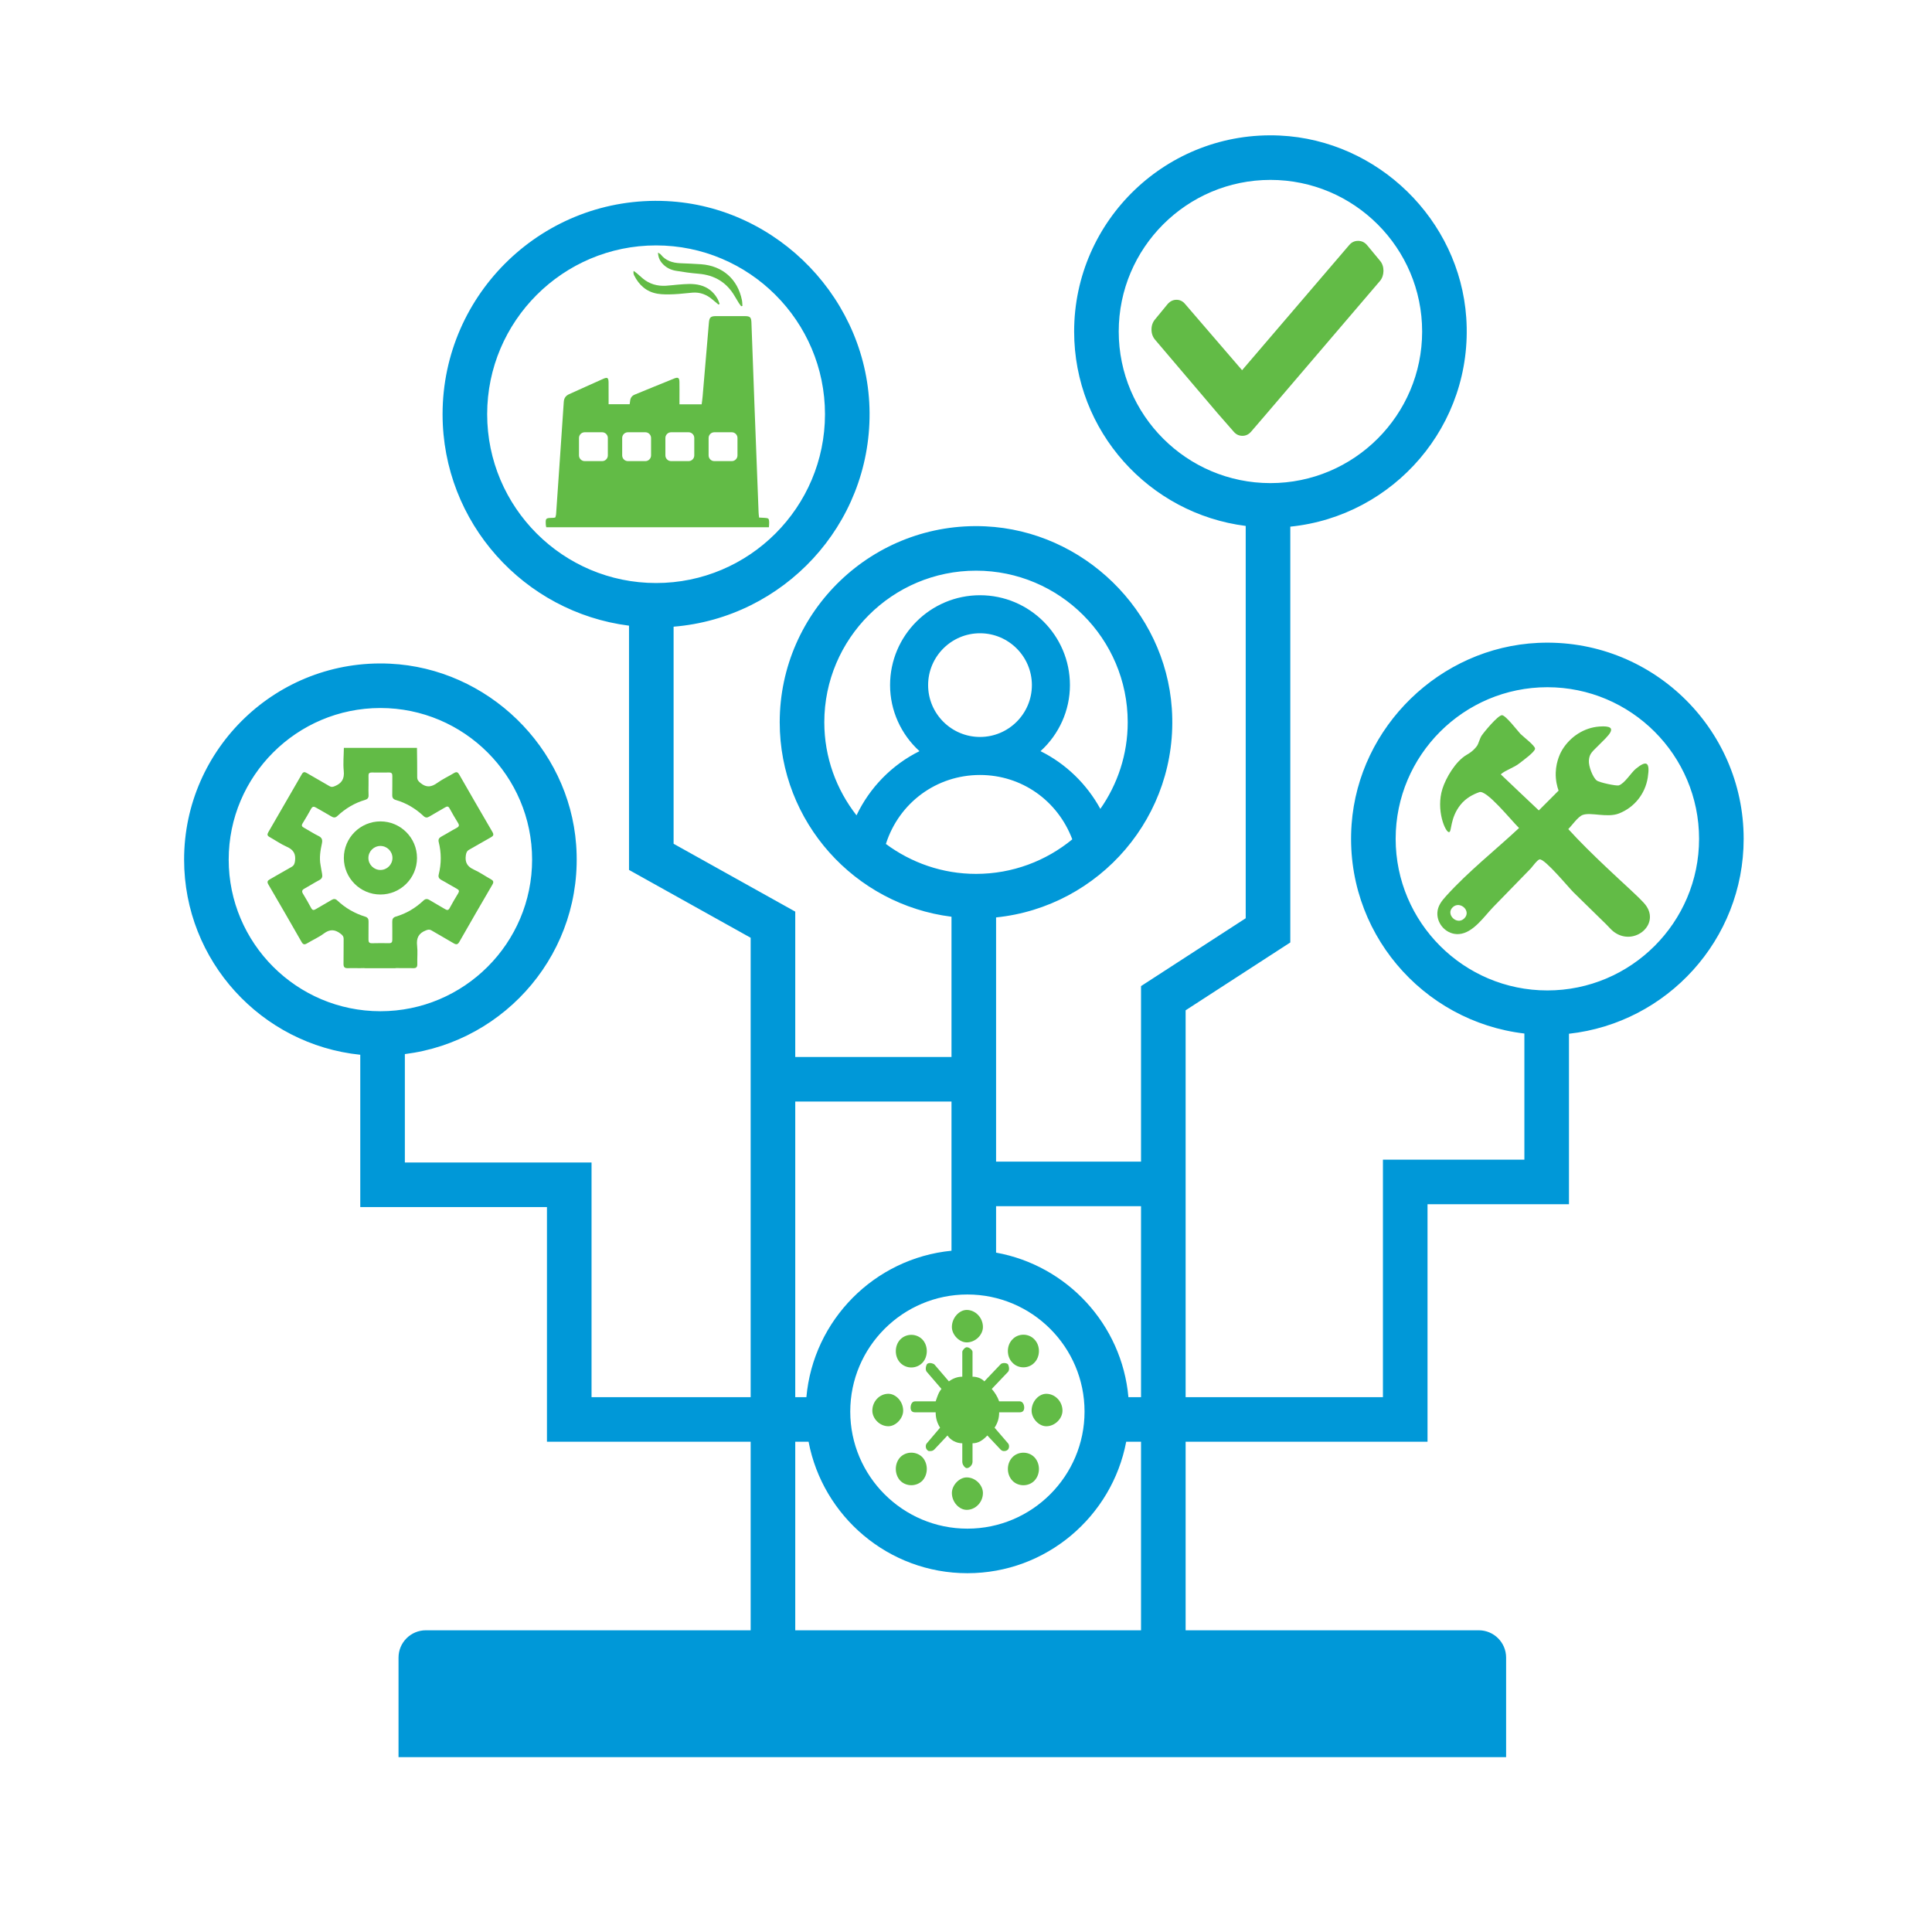
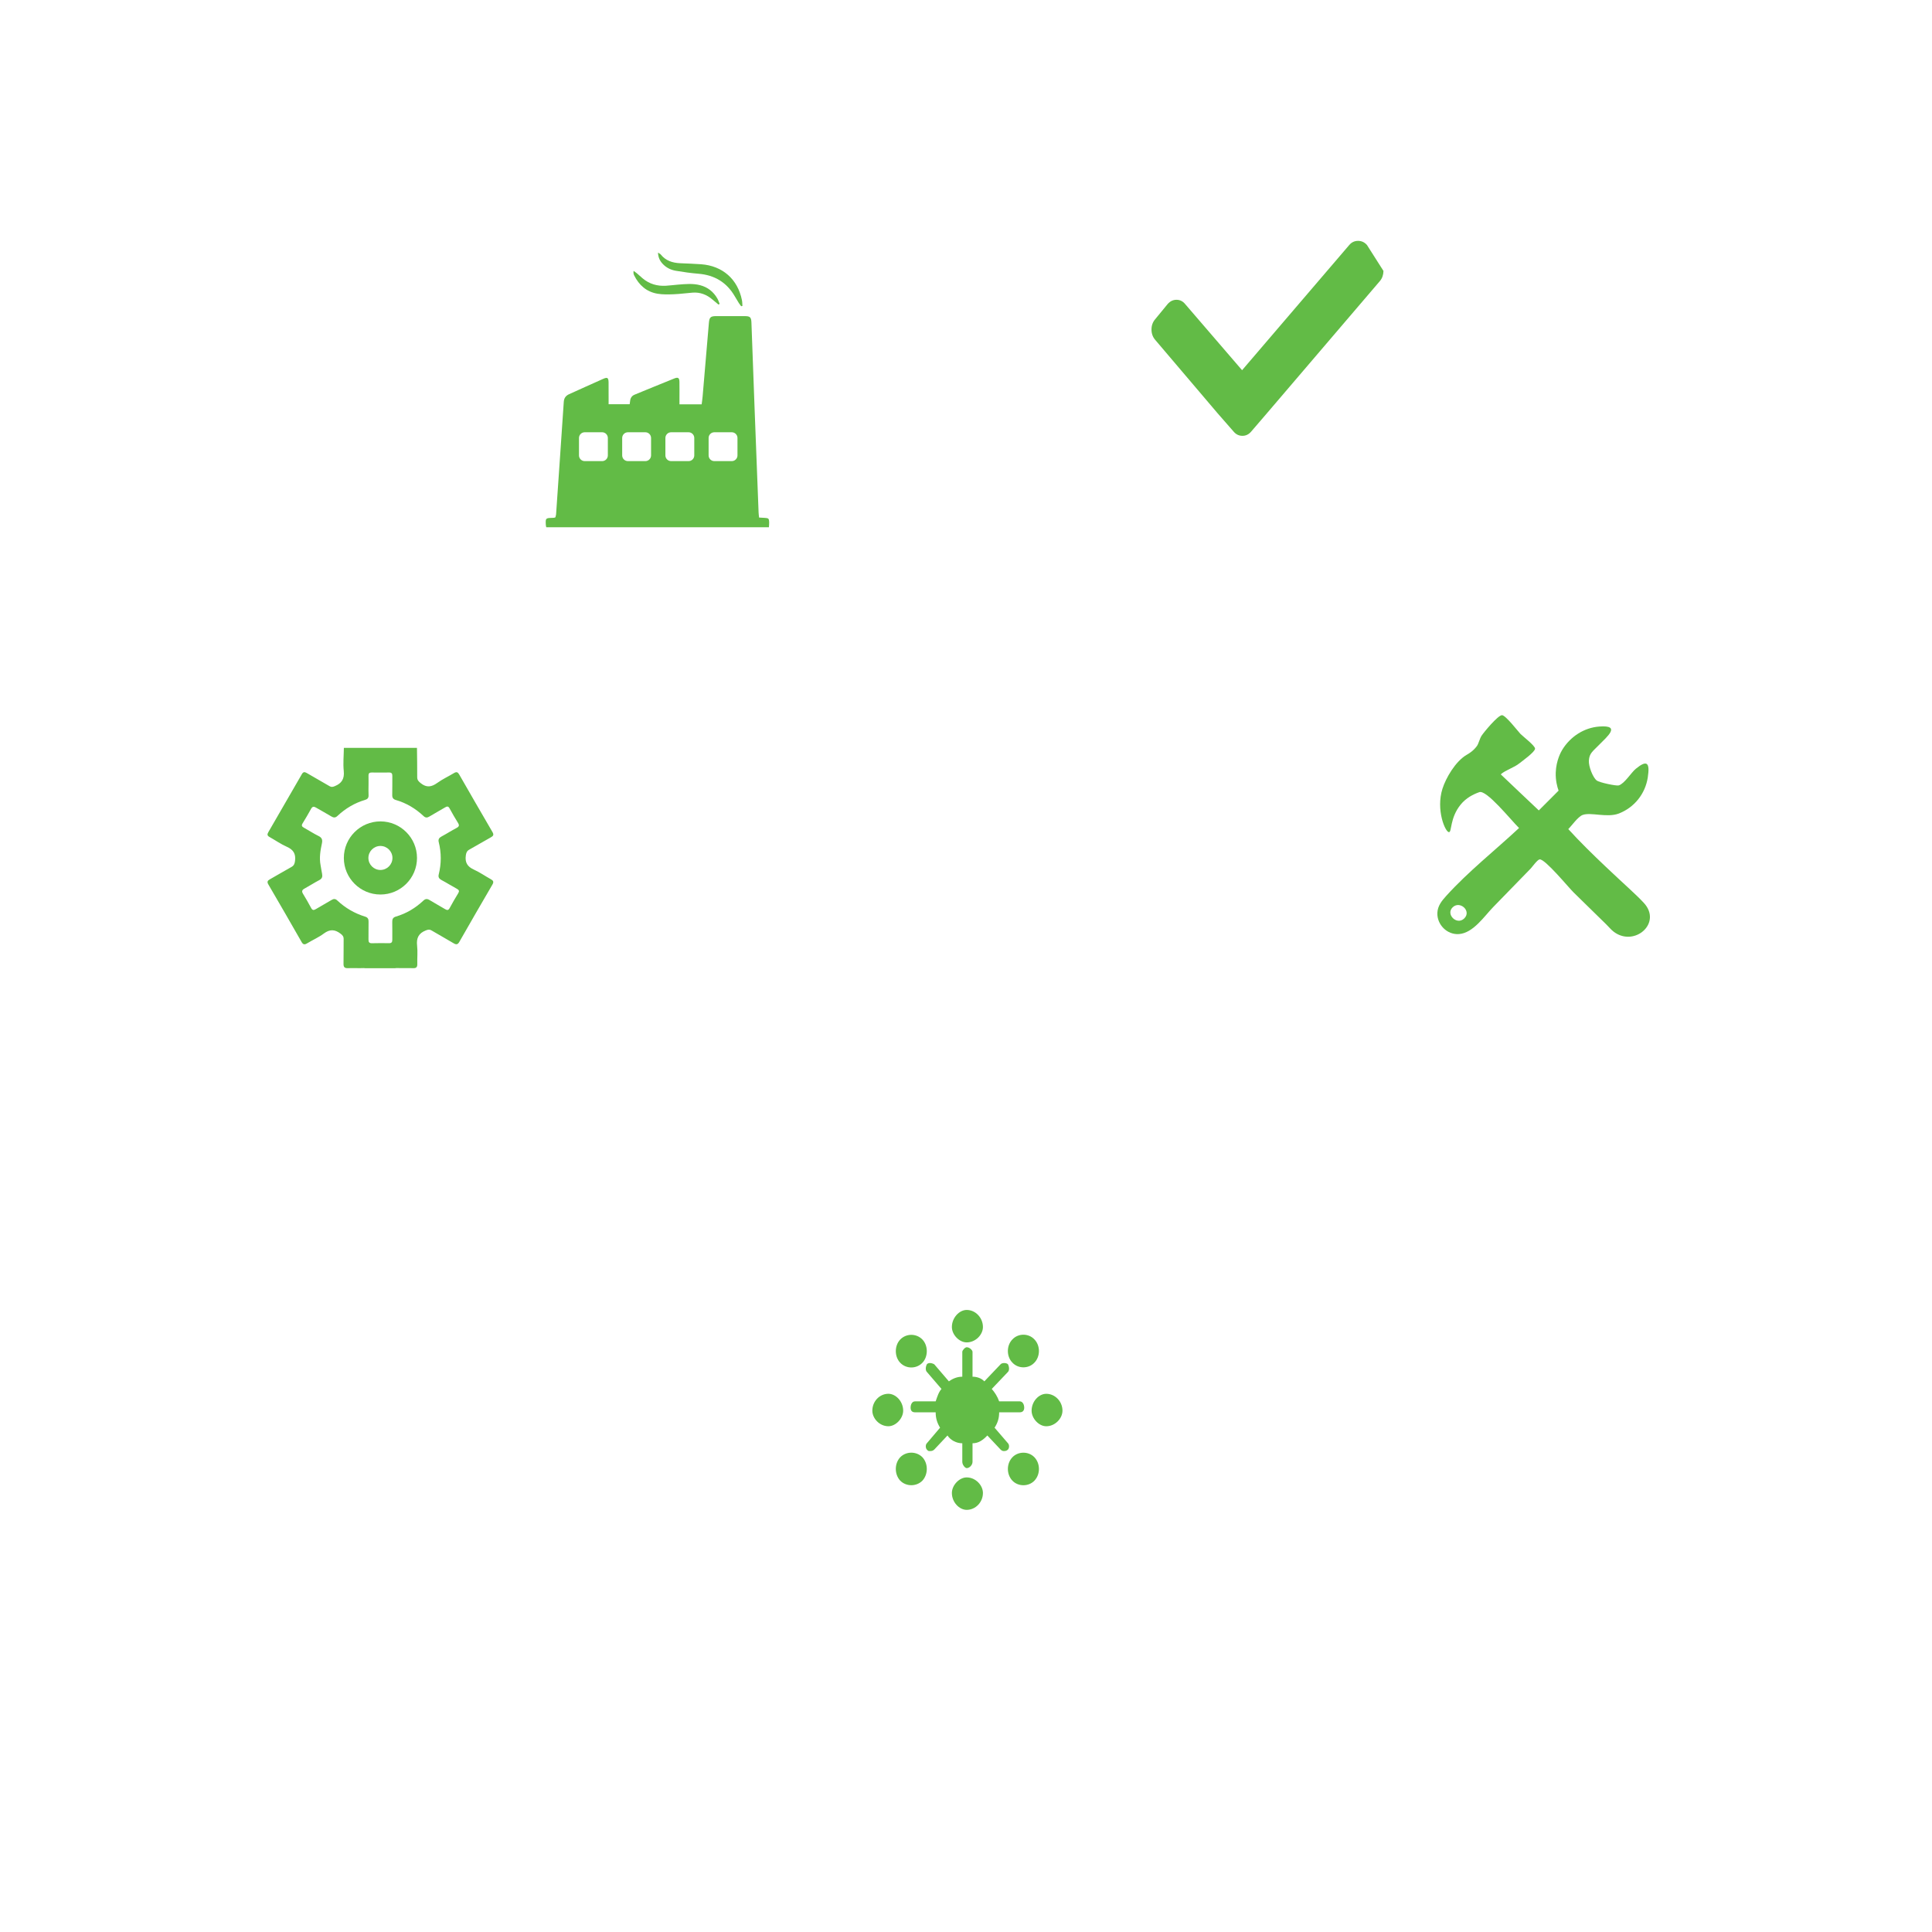
<svg xmlns="http://www.w3.org/2000/svg" xmlns:ns1="http://www.serif.com/" width="100%" height="100%" viewBox="0 0 200 200" xml:space="preserve" style="fill-rule:evenodd;clip-rule:evenodd;stroke-linejoin:round;stroke-miterlimit:2;">
  <g transform="matrix(1,0,0,1,-708,0)">
    <g id="Layer-1" ns1:id="Layer 1"> </g>
    <g id="Layer-2" ns1:id="Layer 2"> </g>
    <g id="Not-just-health-and-safety" ns1:id="Not just health and safety" transform="matrix(1.17,0,0,1.408,560.632,-1412.68)">
      <rect x="126" y="1003" width="171" height="142" style="fill:none;" />
      <g transform="matrix(1.315,0,0,1.092,-551.461,-131.585)">
        <g transform="matrix(1,0,0,1,608.231,1066.61)">
-           <path d="M0,-9.074C0.001,-9.346 -0.076,-9.579 -0.241,-9.77L-1.107,-10.816C-1.265,-11 -1.461,-11.095 -1.7,-11.099C-1.939,-11.101 -2.142,-11.011 -2.306,-10.816L-9.513,-2.391L-13.345,-6.846C-13.501,-7.036 -13.696,-7.132 -13.925,-7.132C-14.159,-7.132 -14.356,-7.034 -14.521,-6.846L-15.36,-5.824C-15.524,-5.635 -15.608,-5.4 -15.608,-5.131C-15.608,-4.857 -15.524,-4.627 -15.36,-4.435L-11.155,0.515L-10.085,1.739C-9.923,1.933 -9.724,2.027 -9.491,2.027C-9.261,2.027 -9.062,1.933 -8.899,1.739L-7.848,0.515L-0.241,-8.393C-0.085,-8.577 -0.006,-8.804 0,-9.074" style="fill:rgb(98,187,70);fill-rule:nonzero;" />
+           <path d="M0,-9.074L-1.107,-10.816C-1.265,-11 -1.461,-11.095 -1.7,-11.099C-1.939,-11.101 -2.142,-11.011 -2.306,-10.816L-9.513,-2.391L-13.345,-6.846C-13.501,-7.036 -13.696,-7.132 -13.925,-7.132C-14.159,-7.132 -14.356,-7.034 -14.521,-6.846L-15.36,-5.824C-15.524,-5.635 -15.608,-5.4 -15.608,-5.131C-15.608,-4.857 -15.524,-4.627 -15.36,-4.435L-11.155,0.515L-10.085,1.739C-9.923,1.933 -9.724,2.027 -9.491,2.027C-9.261,2.027 -9.062,1.933 -8.899,1.739L-7.848,0.515L-0.241,-8.393C-0.085,-8.577 -0.006,-8.804 0,-9.074" style="fill:rgb(98,187,70);fill-rule:nonzero;" />
        </g>
        <g transform="matrix(1,0,0,1,613.664,1089.38)">
          <path d="M0,11.752C-0.496,12.236 -1.272,11.468 -0.772,10.996C-0.285,10.535 0.511,11.253 0,11.752M9.504,8.252C8.641,7.433 7.791,6.602 7.002,5.735C7.221,5.522 7.647,4.908 7.959,4.787C8.507,4.574 9.613,4.994 10.41,4.684C11.458,4.273 12.179,3.353 12.349,2.268C12.514,1.211 12.274,1.08 11.543,1.676C11.242,1.92 10.788,2.676 10.397,2.794C10.245,2.841 9.1,2.608 8.911,2.459C8.654,2.256 8.362,1.513 8.388,1.122C8.421,0.622 8.642,0.51 9.076,0.062C9.596,-0.474 10.594,-1.282 9.091,-1.17C8.052,-1.093 7.139,-0.484 6.604,0.383C6.516,0.525 6.187,1.106 6.158,1.929C6.141,2.456 6.255,2.882 6.349,3.146C5.905,3.59 5.463,4.033 5.019,4.478C4.604,4.086 4.189,3.694 3.774,3.3C3.334,2.883 2.895,2.465 2.457,2.048C2.811,1.74 3.341,1.613 3.743,1.284C3.893,1.161 4.76,0.546 4.766,0.321C4.771,0.12 3.979,-0.477 3.783,-0.675C3.646,-0.813 2.786,-1.937 2.541,-1.934C2.26,-1.929 1.299,-0.758 1.164,-0.546C1.038,-0.349 0.968,-0.013 0.851,0.147C0.592,0.498 0.278,0.669 0.171,0.731C-0.594,1.176 -1.233,2.293 -1.463,3.015C-1.917,4.447 -1.271,5.953 -1.023,5.942C-0.828,5.934 -0.969,4.992 -0.248,4.096C0.122,3.635 0.612,3.391 1.003,3.253C1.476,3.035 3.145,5.131 3.689,5.663C2.08,7.164 0.27,8.595 -1.206,10.228C-1.506,10.56 -1.788,10.902 -1.807,11.377C-1.838,12.158 -1.161,12.864 -0.35,12.803C0.606,12.73 1.34,11.614 1.941,10.995C2.787,10.125 3.633,9.255 4.479,8.385C4.565,8.296 4.92,7.798 5.071,7.775C5.429,7.723 7.021,9.67 7.365,10.005L9.557,12.152C9.724,12.314 9.886,12.519 10.074,12.658C11.466,13.689 13.34,12.055 12.081,10.699C11.522,10.098 10.848,9.528 9.504,8.252" style="fill:rgb(98,187,70);fill-rule:nonzero;" />
        </g>
        <g transform="matrix(0.722,-0.692,-0.692,-0.722,577.543,1130.31)">
          <path d="M-0.748,-0.301C-0.181,-0.274 0.328,0.257 0.332,0.826C0.333,1.411 -0.164,1.888 -0.748,1.861C-1.318,1.835 -1.827,1.303 -1.828,0.734C-1.831,0.149 -1.333,-0.328 -0.748,-0.301" style="fill:rgb(98,187,70);fill-rule:nonzero;" />
        </g>
        <g transform="matrix(0.725,-0.689,-0.689,-0.725,585.08,1130.31)">
          <path d="M-0.742,-0.297C-0.166,-0.276 0.341,0.258 0.333,0.835C0.341,1.412 -0.166,1.894 -0.742,1.856C-1.32,1.836 -1.827,1.302 -1.817,0.725C-1.825,0.148 -1.318,-0.334 -0.742,-0.297" style="fill:rgb(98,187,70);fill-rule:nonzero;" />
        </g>
        <g transform="matrix(-0.725,0.689,0.689,0.725,577.545,1138.25)">
          <path d="M0.747,-1.87C1.324,-1.834 1.823,-1.309 1.831,-0.731C1.822,-0.155 1.323,0.32 0.747,0.3C0.17,0.262 -0.329,-0.263 -0.337,-0.839C-0.329,-1.416 0.171,-1.891 0.747,-1.87" style="fill:rgb(98,187,70);fill-rule:nonzero;" />
        </g>
        <g transform="matrix(1,0,0,1,580.189,1127.49)">
          <path d="M0,2.185C0.593,2.185 1.092,1.673 1.092,1.149C1.092,0.525 0.593,0 0,0C-0.498,0 -0.997,0.525 -0.997,1.149C-0.997,1.673 -0.498,2.185 0,2.185" style="fill:rgb(98,187,70);fill-rule:nonzero;" />
        </g>
        <g transform="matrix(-0.728,0.686,0.686,0.728,585.084,1138.26)">
          <path d="M0.742,-1.867C1.327,-1.835 1.823,-1.308 1.821,-0.722C1.818,-0.154 1.308,0.326 0.742,0.295C0.156,0.263 -0.34,-0.264 -0.337,-0.849C-0.335,-1.417 0.174,-1.897 0.742,-1.867" style="fill:rgb(98,187,70);fill-rule:nonzero;" />
        </g>
        <g transform="matrix(-1,0,0,1,580.284,1140.95)">
          <path d="M0.095,-2.185C0.593,-2.185 1.092,-1.661 1.092,-1.136C1.092,-0.512 0.593,0 0.095,0C-0.498,0 -0.997,-0.512 -0.997,-1.136C-0.997,-1.661 -0.498,-2.185 0.095,-2.185" style="fill:rgb(98,187,70);fill-rule:nonzero;" />
        </g>
        <g transform="matrix(0,1,1,0,585.55,1133.19)">
          <path d="M1.083,-0.994C1.606,-0.994 2.131,-0.507 2.131,-0.008C2.131,0.585 1.606,1.083 1.083,1.083C0.458,1.083 -0.054,0.585 -0.054,-0.008C-0.054,-0.507 0.458,-0.994 1.083,-0.994" style="fill:rgb(98,187,70);fill-rule:nonzero;" />
        </g>
        <g transform="matrix(0,-1,-1,0,574.922,1133.19)">
          <path d="M-1.082,-0.993C-0.457,-0.993 0.055,-0.495 0.055,0.003C0.055,0.597 -0.457,1.082 -1.082,1.082C-1.605,1.082 -2.13,0.597 -2.13,0.003C-2.13,-0.495 -1.605,-0.993 -1.082,-0.993" style="fill:rgb(98,187,70);fill-rule:nonzero;" />
        </g>
        <g transform="matrix(1,0,0,1,577.507,1136.48)">
          <path d="M0,-4.819L0.985,-3.671C0.795,-3.459 0.7,-3.146 0.594,-2.835L-0.795,-2.835C-0.997,-2.835 -1.092,-2.622 -1.092,-2.41C-1.092,-2.21 -0.997,-2.098 -0.795,-2.098L0.594,-2.098C0.594,-1.686 0.7,-1.374 0.89,-1.062L0,-0.013C-0.095,0.086 -0.095,0.299 0,0.411C0.095,0.511 0.095,0.511 0.202,0.511C0.297,0.511 0.392,0.511 0.499,0.411L1.389,-0.538C1.591,-0.225 1.982,-0.013 2.386,-0.013L2.386,1.235C2.386,1.448 2.576,1.66 2.683,1.66C2.872,1.66 3.074,1.448 3.074,1.235L3.074,-0.013C3.478,-0.013 3.774,-0.225 4.071,-0.538L4.962,0.411C5.057,0.511 5.163,0.511 5.163,0.511C5.258,0.511 5.353,0.511 5.46,0.411C5.555,0.299 5.555,0.086 5.46,-0.013L4.558,-1.062C4.76,-1.374 4.866,-1.686 4.866,-2.098L6.255,-2.098C6.445,-2.098 6.552,-2.21 6.552,-2.41C6.552,-2.622 6.445,-2.835 6.255,-2.835L4.866,-2.835C4.76,-3.146 4.558,-3.459 4.368,-3.671L5.46,-4.819C5.555,-4.919 5.555,-5.131 5.46,-5.331C5.353,-5.443 5.057,-5.443 4.962,-5.331L3.869,-4.182C3.668,-4.394 3.371,-4.495 3.074,-4.495L3.074,-6.168C3.074,-6.28 2.872,-6.479 2.683,-6.479C2.576,-6.479 2.386,-6.28 2.386,-6.168L2.386,-4.495C2.077,-4.495 1.78,-4.394 1.483,-4.182L0.499,-5.331C0.297,-5.443 0.095,-5.443 0,-5.331C-0.095,-5.131 -0.095,-4.919 0,-4.819" style="fill:rgb(98,187,70);fill-rule:nonzero;" />
        </g>
        <g transform="matrix(1,0,0,1,619.258,1099.69)">
-           <path d="M0,6.288C-5.628,6.288 -10.207,1.709 -10.207,-3.919C-10.207,-9.548 -5.628,-14.127 0,-14.127C5.629,-14.127 10.208,-9.548 10.208,-3.919C10.208,1.709 5.629,6.288 0,6.288M-27.339,33.672L-28.188,33.672C-28.625,28.769 -32.322,24.801 -37.092,23.941L-37.092,20.814L-27.339,20.814L-27.339,33.672ZM-27.339,49.368L-50.605,49.368L-50.605,36.672L-49.708,36.672C-48.753,41.705 -44.329,45.525 -39.022,45.525C-33.716,45.525 -29.29,41.705 -28.337,36.672L-27.339,36.672L-27.339,49.368ZM-39.022,26.76C-34.676,26.76 -31.14,30.296 -31.14,34.642C-31.14,38.989 -34.676,42.525 -39.022,42.525C-43.368,42.525 -46.904,38.989 -46.904,34.642C-46.904,30.296 -43.368,26.76 -39.022,26.76M-50.605,13.77L-40.092,13.77L-40.092,23.813C-45.272,24.322 -49.393,28.477 -49.855,33.672L-50.605,33.672L-50.605,13.77ZM-44.506,-3.574C-43.619,-6.355 -41.096,-8.218 -38.174,-8.218C-35.373,-8.218 -32.95,-6.498 -31.964,-3.885C-33.728,-2.433 -35.984,-1.559 -38.442,-1.559C-40.714,-1.559 -42.808,-2.315 -44.506,-3.574M-48.65,-11.767C-48.65,-17.395 -44.071,-21.974 -38.442,-21.974C-32.814,-21.974 -28.235,-17.395 -28.235,-11.767C-28.235,-9.599 -28.92,-7.59 -30.077,-5.936C-30.987,-7.603 -32.396,-8.976 -34.102,-9.822C-32.856,-10.954 -32.123,-12.561 -32.123,-14.269C-32.123,-17.606 -34.838,-20.32 -38.174,-20.32C-41.51,-20.32 -44.225,-17.606 -44.225,-14.269C-44.225,-12.561 -43.491,-10.954 -42.246,-9.822C-44.101,-8.903 -45.595,-7.37 -46.483,-5.501C-47.836,-7.233 -48.65,-9.404 -48.65,-11.767M-34.683,-14.269C-34.683,-12.344 -36.249,-10.778 -38.174,-10.778C-40.099,-10.778 -41.665,-12.344 -41.665,-14.269C-41.665,-16.193 -40.099,-17.76 -38.174,-17.76C-36.249,-17.76 -34.683,-16.193 -34.683,-14.269M-88.725,-2.52C-88.725,-8.148 -84.146,-12.727 -78.517,-12.727C-72.889,-12.727 -68.31,-8.148 -68.31,-2.52C-68.31,3.109 -72.889,7.688 -78.517,7.688C-84.146,7.688 -88.725,3.109 -88.725,-2.52M-71.334,-32.508C-71.334,-38.775 -66.235,-43.873 -59.969,-43.873C-53.702,-43.873 -48.604,-38.775 -48.604,-32.508C-48.604,-26.24 -53.702,-21.142 -59.969,-21.142C-66.235,-21.142 -71.334,-26.24 -71.334,-32.508M-28.84,-38.076C-28.84,-43.705 -24.261,-48.284 -18.632,-48.284C-13.004,-48.284 -8.425,-43.705 -8.425,-38.076C-8.425,-32.448 -13.004,-27.869 -18.632,-27.869C-24.261,-27.869 -28.84,-32.448 -28.84,-38.076M-0.634,-17.112C-7.221,-16.803 -12.693,-11.478 -13.171,-4.901C-13.694,2.292 -8.416,8.384 -1.546,9.189L-1.546,17.683L-11.063,17.683L-11.063,33.672L-24.339,33.672L-24.339,7.626L-17.296,3.058L-17.296,-24.938C-10.337,-25.64 -4.956,-31.766 -5.457,-39.011C-5.913,-45.609 -11.397,-50.962 -18.004,-51.27C-25.571,-51.622 -31.84,-45.567 -31.84,-38.076C-31.84,-31.359 -26.795,-25.809 -20.296,-24.986L-20.296,1.428L-27.339,5.996L-27.339,17.814L-37.092,17.814L-37.092,1.372C-30.14,0.663 -24.766,-5.462 -25.268,-12.704C-25.726,-19.301 -31.208,-24.651 -37.813,-24.959C-45.382,-25.313 -51.65,-19.258 -51.65,-11.767C-51.65,-5.044 -46.598,0.511 -40.092,1.326L-40.092,10.77L-50.605,10.77L-50.605,0.981L-58.79,-3.587L-58.79,-18.202C-51.389,-18.808 -45.555,-25.036 -45.604,-32.603C-45.652,-40.137 -51.745,-46.498 -59.271,-46.857C-67.508,-47.248 -74.334,-40.66 -74.334,-32.508C-74.334,-25.205 -68.853,-19.17 -61.79,-18.271L-61.79,-1.826L-53.605,2.742L-53.605,33.672L-64.311,33.672L-64.311,17.873L-76.872,17.873L-76.872,10.574C-70.043,9.721 -64.813,3.644 -65.347,-3.525C-65.836,-10.092 -71.304,-15.402 -77.881,-15.712C-85.452,-16.068 -91.725,-10.013 -91.725,-2.52C-91.725,4.306 -86.521,9.937 -79.872,10.619L-79.872,20.873L-67.311,20.873L-67.311,36.672L-53.605,36.672L-53.605,49.368L-75.457,49.368C-76.474,49.368 -77.298,50.191 -77.298,51.208L-77.298,57.91L-2.775,57.91L-2.775,51.208C-2.775,50.191 -3.6,49.368 -4.616,49.368L-24.339,49.368L-24.339,36.672L-8.063,36.672L-8.063,20.683L1.454,20.683L1.454,9.204C8.055,8.476 13.208,2.871 13.208,-3.919C13.208,-11.412 6.937,-17.468 -0.634,-17.112" style="fill:rgb(0,152,216);fill-rule:nonzero;" />
-         </g>
+           </g>
        <g transform="matrix(1,0,0,1,560.619,1058.69)">
          <path d="M0,-1.165C0.507,-1.079 1.019,-1.007 1.53,-0.965C2.605,-0.876 3.419,-0.386 3.963,0.549C4.053,0.704 4.145,0.857 4.24,1.009C4.287,1.083 4.344,1.15 4.396,1.222C4.424,1.215 4.452,1.208 4.48,1.202C4.471,1.074 4.473,0.943 4.448,0.818C4.166,-0.598 3.146,-1.5 1.697,-1.605C1.229,-1.64 0.758,-1.652 0.288,-1.674C-0.225,-1.697 -0.681,-1.842 -1.016,-2.262C-1.051,-2.306 -1.111,-2.328 -1.2,-2.387C-1.187,-2.04 -1.058,-1.804 -0.856,-1.6C-0.62,-1.359 -0.323,-1.22 0,-1.165" style="fill:rgb(98,187,70);fill-rule:nonzero;" />
        </g>
        <g transform="matrix(1,0,0,1,559.382,1058.26)">
          <path d="M0,0.809C0.358,0.87 0.734,0.859 1.101,0.845C1.524,0.829 1.947,0.767 2.371,0.736C2.878,0.7 3.316,0.872 3.698,1.2C3.833,1.314 3.97,1.426 4.105,1.539C4.132,1.525 4.157,1.509 4.184,1.495C4.134,1.374 4.097,1.248 4.033,1.137C3.771,0.678 3.387,0.372 2.872,0.236C2.386,0.107 1.894,0.158 1.403,0.196C1.124,0.217 0.847,0.258 0.567,0.273C-0.014,0.306 -0.542,0.157 -0.993,-0.222C-1.131,-0.337 -1.262,-0.46 -1.397,-0.576C-1.464,-0.63 -1.535,-0.679 -1.604,-0.73C-1.626,-0.611 -1.612,-0.514 -1.571,-0.431C-1.244,0.23 -0.737,0.684 0,0.809" style="fill:rgb(98,187,70);fill-rule:nonzero;" />
        </g>
        <g transform="matrix(1,0,0,1,564.766,1065.41)">
          <path d="M0,4.545C0,4.758 -0.172,4.93 -0.385,4.93L-1.558,4.93C-1.77,4.93 -1.942,4.758 -1.942,4.545L-1.942,3.373C-1.942,3.16 -1.77,2.987 -1.558,2.987L-0.385,2.987C-0.172,2.987 0,3.16 0,3.373L0,4.545ZM-2.907,4.545C-2.907,4.758 -3.079,4.93 -3.292,4.93L-4.464,4.93C-4.677,4.93 -4.85,4.758 -4.85,4.545L-4.85,3.373C-4.85,3.16 -4.677,2.987 -4.464,2.987L-3.292,2.987C-3.079,2.987 -2.907,3.16 -2.907,3.373L-2.907,4.545ZM-5.814,4.545C-5.814,4.758 -5.987,4.93 -6.199,4.93L-7.372,4.93C-7.584,4.93 -7.757,4.758 -7.757,4.545L-7.757,3.373C-7.757,3.16 -7.584,2.987 -7.372,2.987L-6.199,2.987C-5.987,2.987 -5.814,3.16 -5.814,3.373L-5.814,4.545ZM-8.722,4.545C-8.722,4.758 -8.894,4.93 -9.106,4.93L-10.278,4.93C-10.491,4.93 -10.664,4.758 -10.664,4.545L-10.664,3.373C-10.664,3.16 -10.491,2.987 -10.278,2.987L-9.106,2.987C-8.894,2.987 -8.722,3.16 -8.722,3.373L-8.722,4.545ZM1.856,8.753C1.728,8.745 1.598,8.737 1.454,8.73C1.44,8.598 1.425,8.499 1.421,8.401C1.33,6.051 1.239,3.7 1.15,1.35C1.079,-0.564 1.01,-2.478 0.939,-4.393C0.926,-4.752 0.854,-4.83 0.502,-4.832C-0.147,-4.837 -0.798,-4.836 -1.447,-4.833C-1.812,-4.83 -1.892,-4.747 -1.923,-4.381C-2.062,-2.729 -2.202,-1.078 -2.345,0.572C-2.359,0.747 -2.387,0.921 -2.41,1.107L-3.903,1.107L-3.903,0.7C-3.903,0.331 -3.898,-0.039 -3.905,-0.408C-3.911,-0.674 -3.995,-0.736 -4.243,-0.638C-5.137,-0.279 -6.026,0.089 -6.917,0.454C-7.099,0.528 -7.199,0.666 -7.221,0.862C-7.229,0.938 -7.241,1.013 -7.254,1.1L-8.671,1.1L-8.671,0.747C-8.671,0.377 -8.668,0.007 -8.673,-0.362C-8.677,-0.683 -8.747,-0.736 -9.028,-0.612C-9.796,-0.272 -10.56,0.078 -11.325,0.422C-11.55,0.523 -11.67,0.684 -11.687,0.938C-11.768,2.19 -11.857,3.441 -11.942,4.692C-12.03,5.966 -12.116,7.239 -12.205,8.513C-12.211,8.586 -12.238,8.658 -12.253,8.718C-12.298,8.733 -12.318,8.742 -12.341,8.744C-12.385,8.749 -12.43,8.75 -12.475,8.751C-12.908,8.764 -12.918,8.774 -12.896,9.217C-12.895,9.27 -12.878,9.321 -12.866,9.382L2.115,9.382C2.122,9.254 2.136,9.145 2.132,9.035C2.123,8.801 2.087,8.767 1.856,8.753" style="fill:rgb(98,187,70);fill-rule:nonzero;" />
        </g>
        <g transform="matrix(1,0,0,1,545.975,1094.7)">
          <path d="M0,4.736C-0.198,5.062 -0.393,5.392 -0.573,5.729C-0.654,5.881 -0.735,5.892 -0.874,5.809C-1.225,5.598 -1.584,5.402 -1.934,5.189C-2.091,5.094 -2.21,5.104 -2.345,5.232C-2.877,5.732 -3.489,6.1 -4.192,6.305C-4.388,6.363 -4.441,6.476 -4.437,6.667C-4.426,7.067 -4.438,7.467 -4.434,7.868C-4.431,8.028 -4.487,8.1 -4.654,8.097C-5.037,8.091 -5.419,8.09 -5.802,8.1C-5.983,8.104 -6.039,8.029 -6.036,7.856C-6.028,7.456 -6.041,7.055 -6.031,6.655C-6.026,6.475 -6.077,6.366 -6.259,6.31C-6.966,6.092 -7.593,5.731 -8.132,5.223C-8.259,5.103 -8.371,5.097 -8.519,5.186C-8.869,5.398 -9.229,5.592 -9.58,5.804C-9.729,5.894 -9.814,5.882 -9.9,5.717C-10.069,5.396 -10.253,5.081 -10.442,4.77C-10.541,4.607 -10.51,4.512 -10.345,4.423C-10.009,4.239 -9.688,4.029 -9.35,3.852C-9.158,3.753 -9.12,3.621 -9.158,3.429C-9.198,3.234 -9.223,3.035 -9.261,2.839C-9.355,2.344 -9.274,1.86 -9.17,1.38C-9.119,1.142 -9.163,0.993 -9.4,0.878C-9.735,0.715 -10.046,0.505 -10.373,0.326C-10.509,0.251 -10.565,0.185 -10.47,0.031C-10.269,-0.293 -10.079,-0.625 -9.893,-0.959C-9.811,-1.105 -9.715,-1.118 -9.579,-1.038C-9.233,-0.837 -8.882,-0.645 -8.539,-0.439C-8.388,-0.348 -8.269,-0.334 -8.128,-0.467C-7.589,-0.973 -6.969,-1.344 -6.257,-1.553C-6.092,-1.602 -6.021,-1.697 -6.031,-1.871C-6.043,-2.08 -6.034,-2.29 -6.034,-2.499L-6.033,-2.499C-6.033,-2.727 -6.029,-2.954 -6.035,-3.182C-6.039,-3.332 -5.979,-3.396 -5.826,-3.395C-5.435,-3.39 -5.043,-3.388 -4.651,-3.395C-4.483,-3.398 -4.429,-3.326 -4.432,-3.165C-4.437,-2.738 -4.427,-2.31 -4.438,-1.882C-4.443,-1.696 -4.372,-1.595 -4.198,-1.545C-3.484,-1.339 -2.866,-0.965 -2.327,-0.459C-2.196,-0.336 -2.083,-0.344 -1.938,-0.431C-1.588,-0.642 -1.229,-0.839 -0.877,-1.048C-0.742,-1.129 -0.661,-1.129 -0.577,-0.972C-0.401,-0.643 -0.21,-0.322 -0.015,-0.005C0.083,0.152 0.071,0.243 -0.104,0.335C-0.45,0.517 -0.779,0.73 -1.124,0.914C-1.286,1.001 -1.354,1.107 -1.311,1.285C-1.128,2.013 -1.129,2.742 -1.31,3.47C-1.354,3.645 -1.292,3.756 -1.128,3.843C-0.774,4.031 -0.437,4.247 -0.084,4.437C0.064,4.517 0.086,4.594 0,4.736M2.195,3.789C1.812,3.579 1.452,3.322 1.056,3.143C0.618,2.946 0.446,2.662 0.513,2.187C0.539,2.006 0.583,1.889 0.746,1.798C1.231,1.53 1.706,1.241 2.192,0.973C2.361,0.881 2.414,0.8 2.307,0.616C1.554,-0.673 0.809,-1.967 0.067,-3.262C-0.025,-3.422 -0.113,-3.459 -0.278,-3.36C-0.651,-3.133 -1.054,-2.95 -1.407,-2.695C-1.794,-2.416 -2.128,-2.36 -2.521,-2.677C-2.67,-2.797 -2.759,-2.888 -2.758,-3.087C-2.753,-3.742 -2.768,-4.397 -2.774,-5.052L-7.692,-5.052C-7.699,-4.534 -7.753,-4.01 -7.7,-3.497C-7.646,-2.97 -7.835,-2.664 -8.308,-2.474C-8.44,-2.419 -8.532,-2.402 -8.657,-2.476C-9.168,-2.776 -9.685,-3.064 -10.195,-3.364C-10.345,-3.452 -10.434,-3.434 -10.522,-3.279C-11.271,-1.976 -12.021,-0.675 -12.776,0.624C-12.864,0.776 -12.848,0.864 -12.691,0.95C-12.302,1.167 -11.933,1.428 -11.527,1.608C-11.086,1.802 -10.917,2.086 -10.979,2.56C-11.005,2.754 -11.053,2.874 -11.226,2.969C-11.712,3.237 -12.187,3.525 -12.672,3.797C-12.829,3.884 -12.875,3.966 -12.775,4.139C-12.023,5.428 -11.276,6.721 -10.536,8.018C-10.433,8.2 -10.334,8.209 -10.167,8.108C-9.793,7.882 -9.386,7.705 -9.038,7.445C-8.64,7.149 -8.305,7.161 -7.922,7.451C-7.784,7.556 -7.706,7.64 -7.708,7.818C-7.718,8.374 -7.703,8.929 -7.716,9.485C-7.721,9.715 -7.636,9.787 -7.414,9.779C-7.06,9.765 -6.703,9.788 -6.349,9.773C-6.313,9.772 -6.288,9.777 -6.261,9.781L-4.239,9.781C-4.2,9.772 -4.153,9.769 -4.098,9.771C-3.743,9.786 -3.388,9.765 -3.033,9.779C-2.814,9.787 -2.746,9.702 -2.752,9.492C-2.764,9.083 -2.718,8.669 -2.765,8.264C-2.825,7.75 -2.66,7.422 -2.171,7.235C-2.03,7.181 -1.933,7.156 -1.797,7.237C-1.305,7.53 -0.802,7.806 -0.31,8.101C-0.134,8.207 -0.032,8.199 0.077,8.007C0.812,6.717 1.554,5.433 2.302,4.152C2.408,3.969 2.365,3.882 2.195,3.789" style="fill:rgb(98,187,70);fill-rule:nonzero;" />
        </g>
        <g transform="matrix(1,0,0,1,540.742,1096.25)">
          <path d="M0,1.617C-0.445,1.617 -0.809,1.255 -0.809,0.809C-0.809,0.363 -0.445,0.001 0,0.001C0.445,0.001 0.809,0.363 0.809,0.809C0.809,1.255 0.445,1.617 0,1.617M0,-1.653C-1.357,-1.653 -2.461,-0.548 -2.461,0.809C-2.461,2.166 -1.357,3.27 0,3.27C1.357,3.27 2.461,2.166 2.461,0.809C2.461,-0.548 1.357,-1.653 0,-1.653" style="fill:rgb(98,187,70);fill-rule:nonzero;" />
        </g>
      </g>
    </g>
  </g>
</svg>